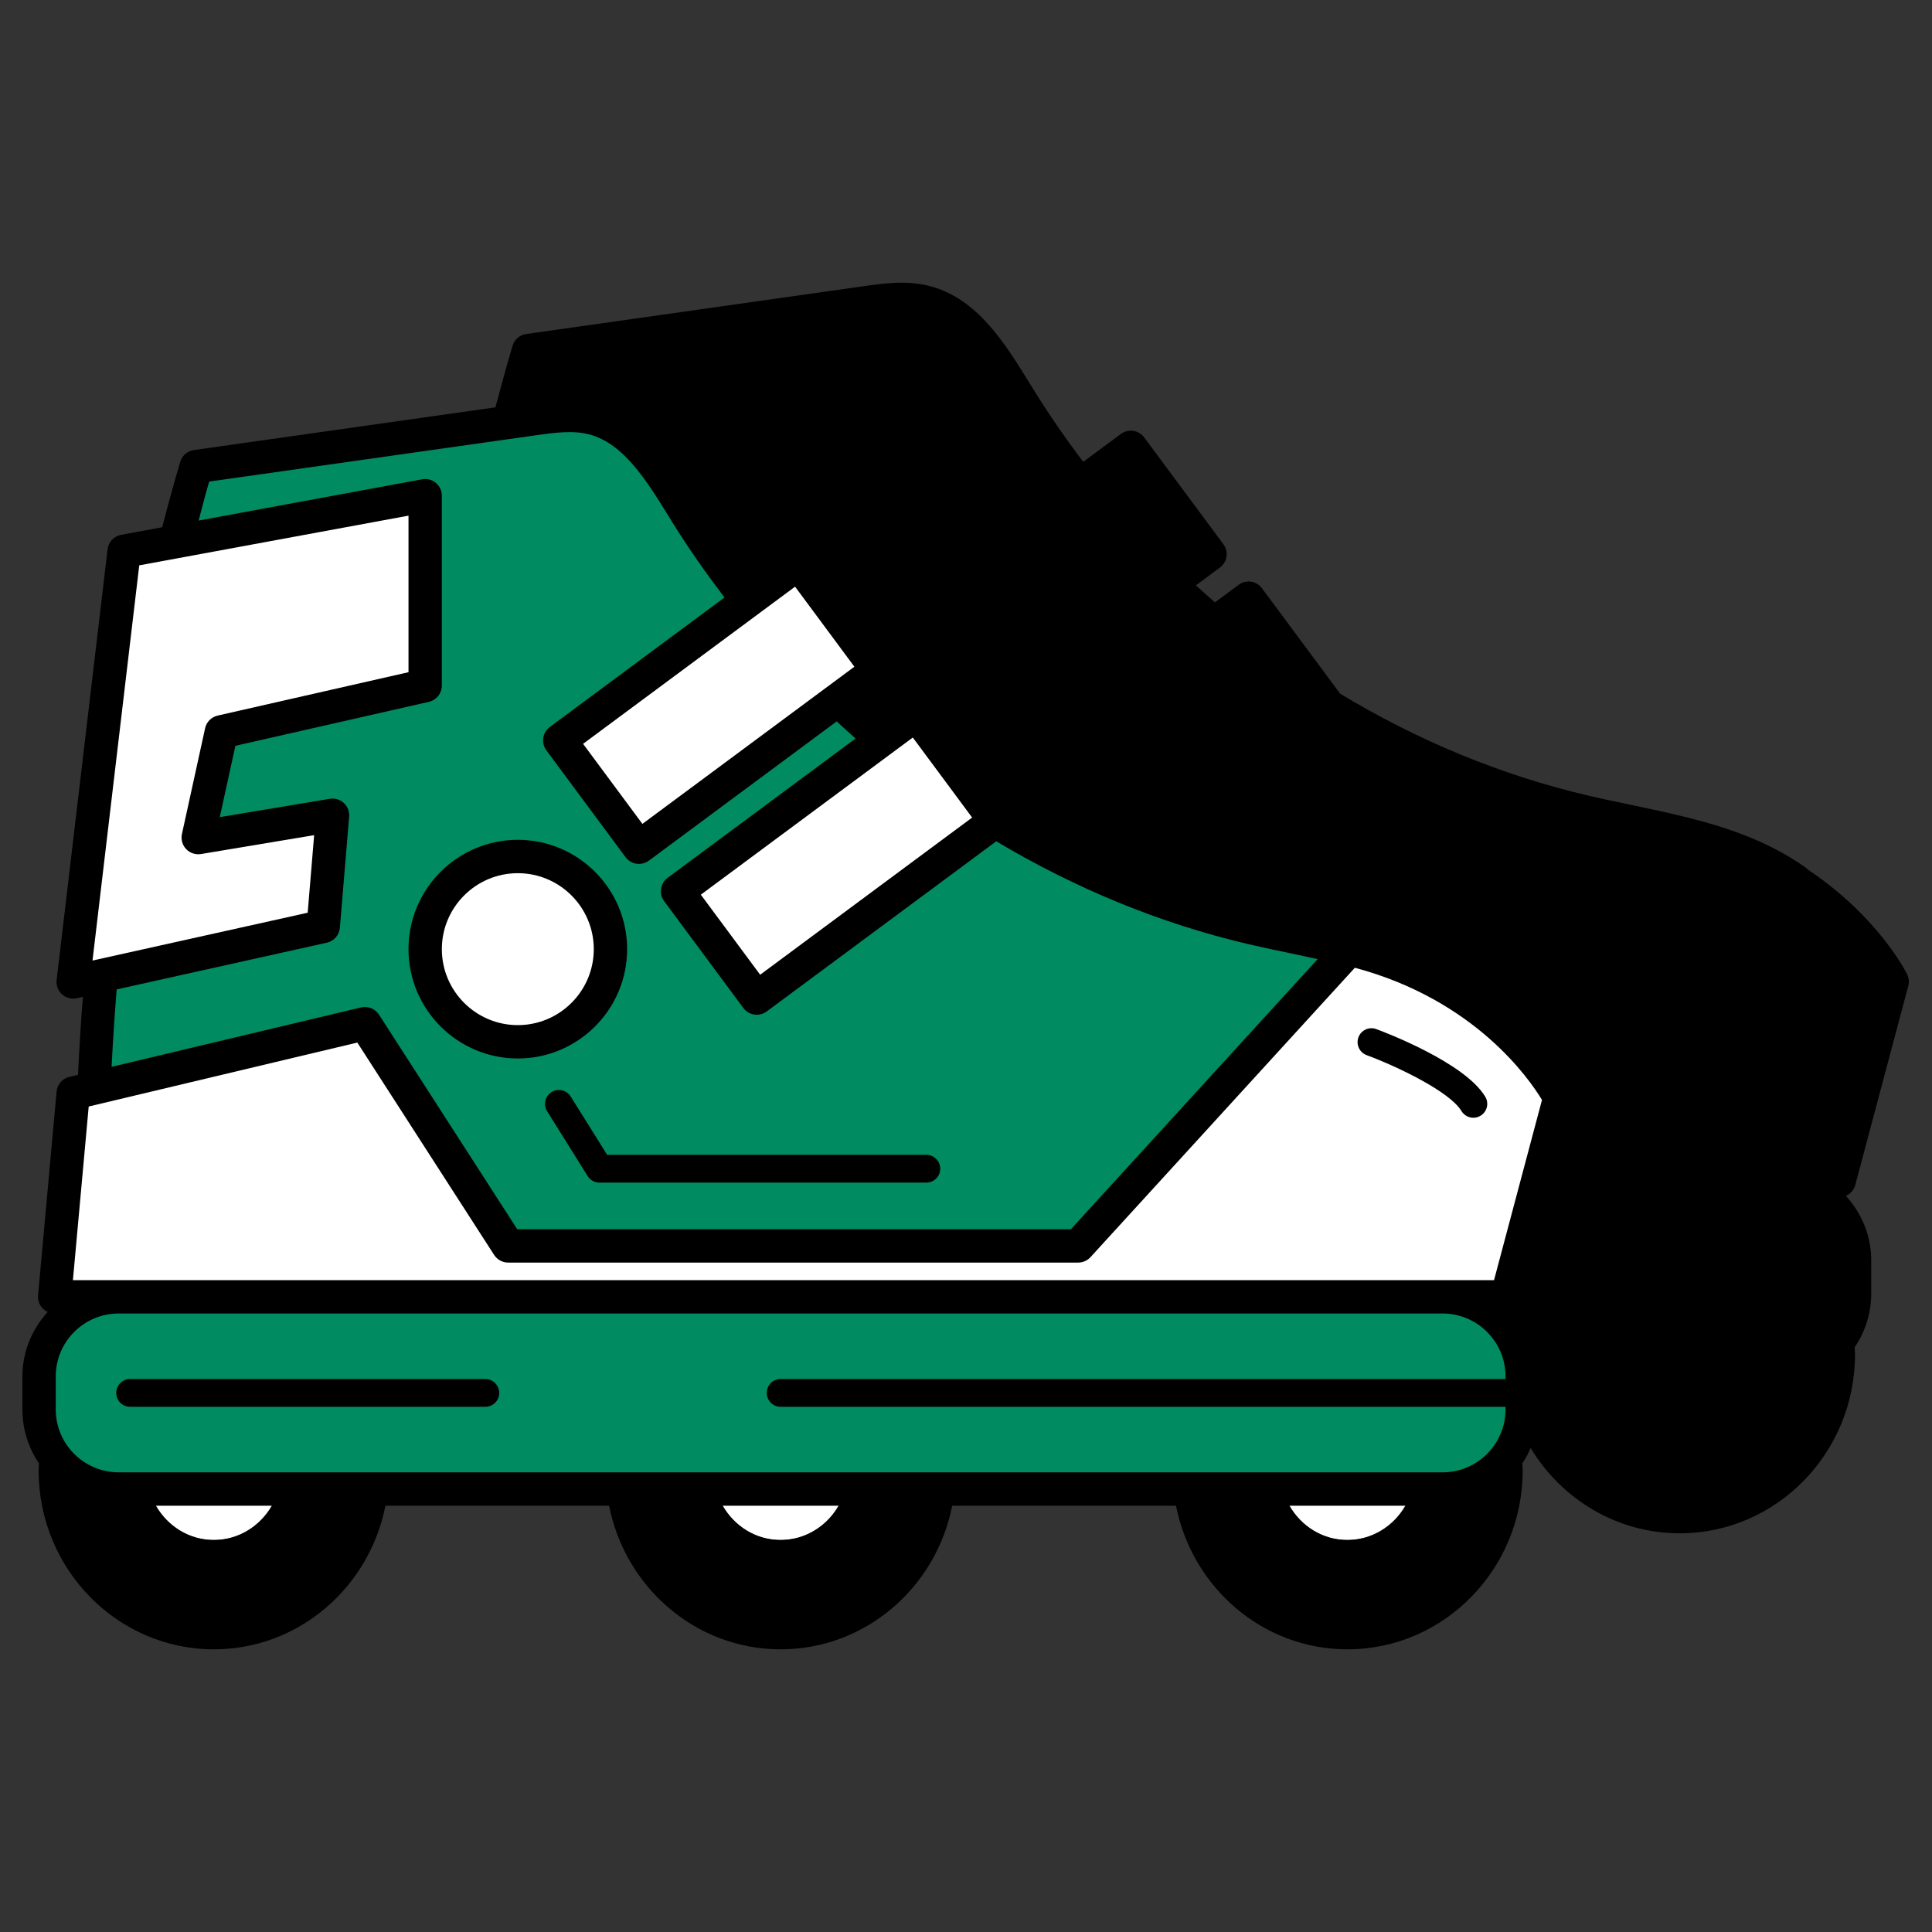
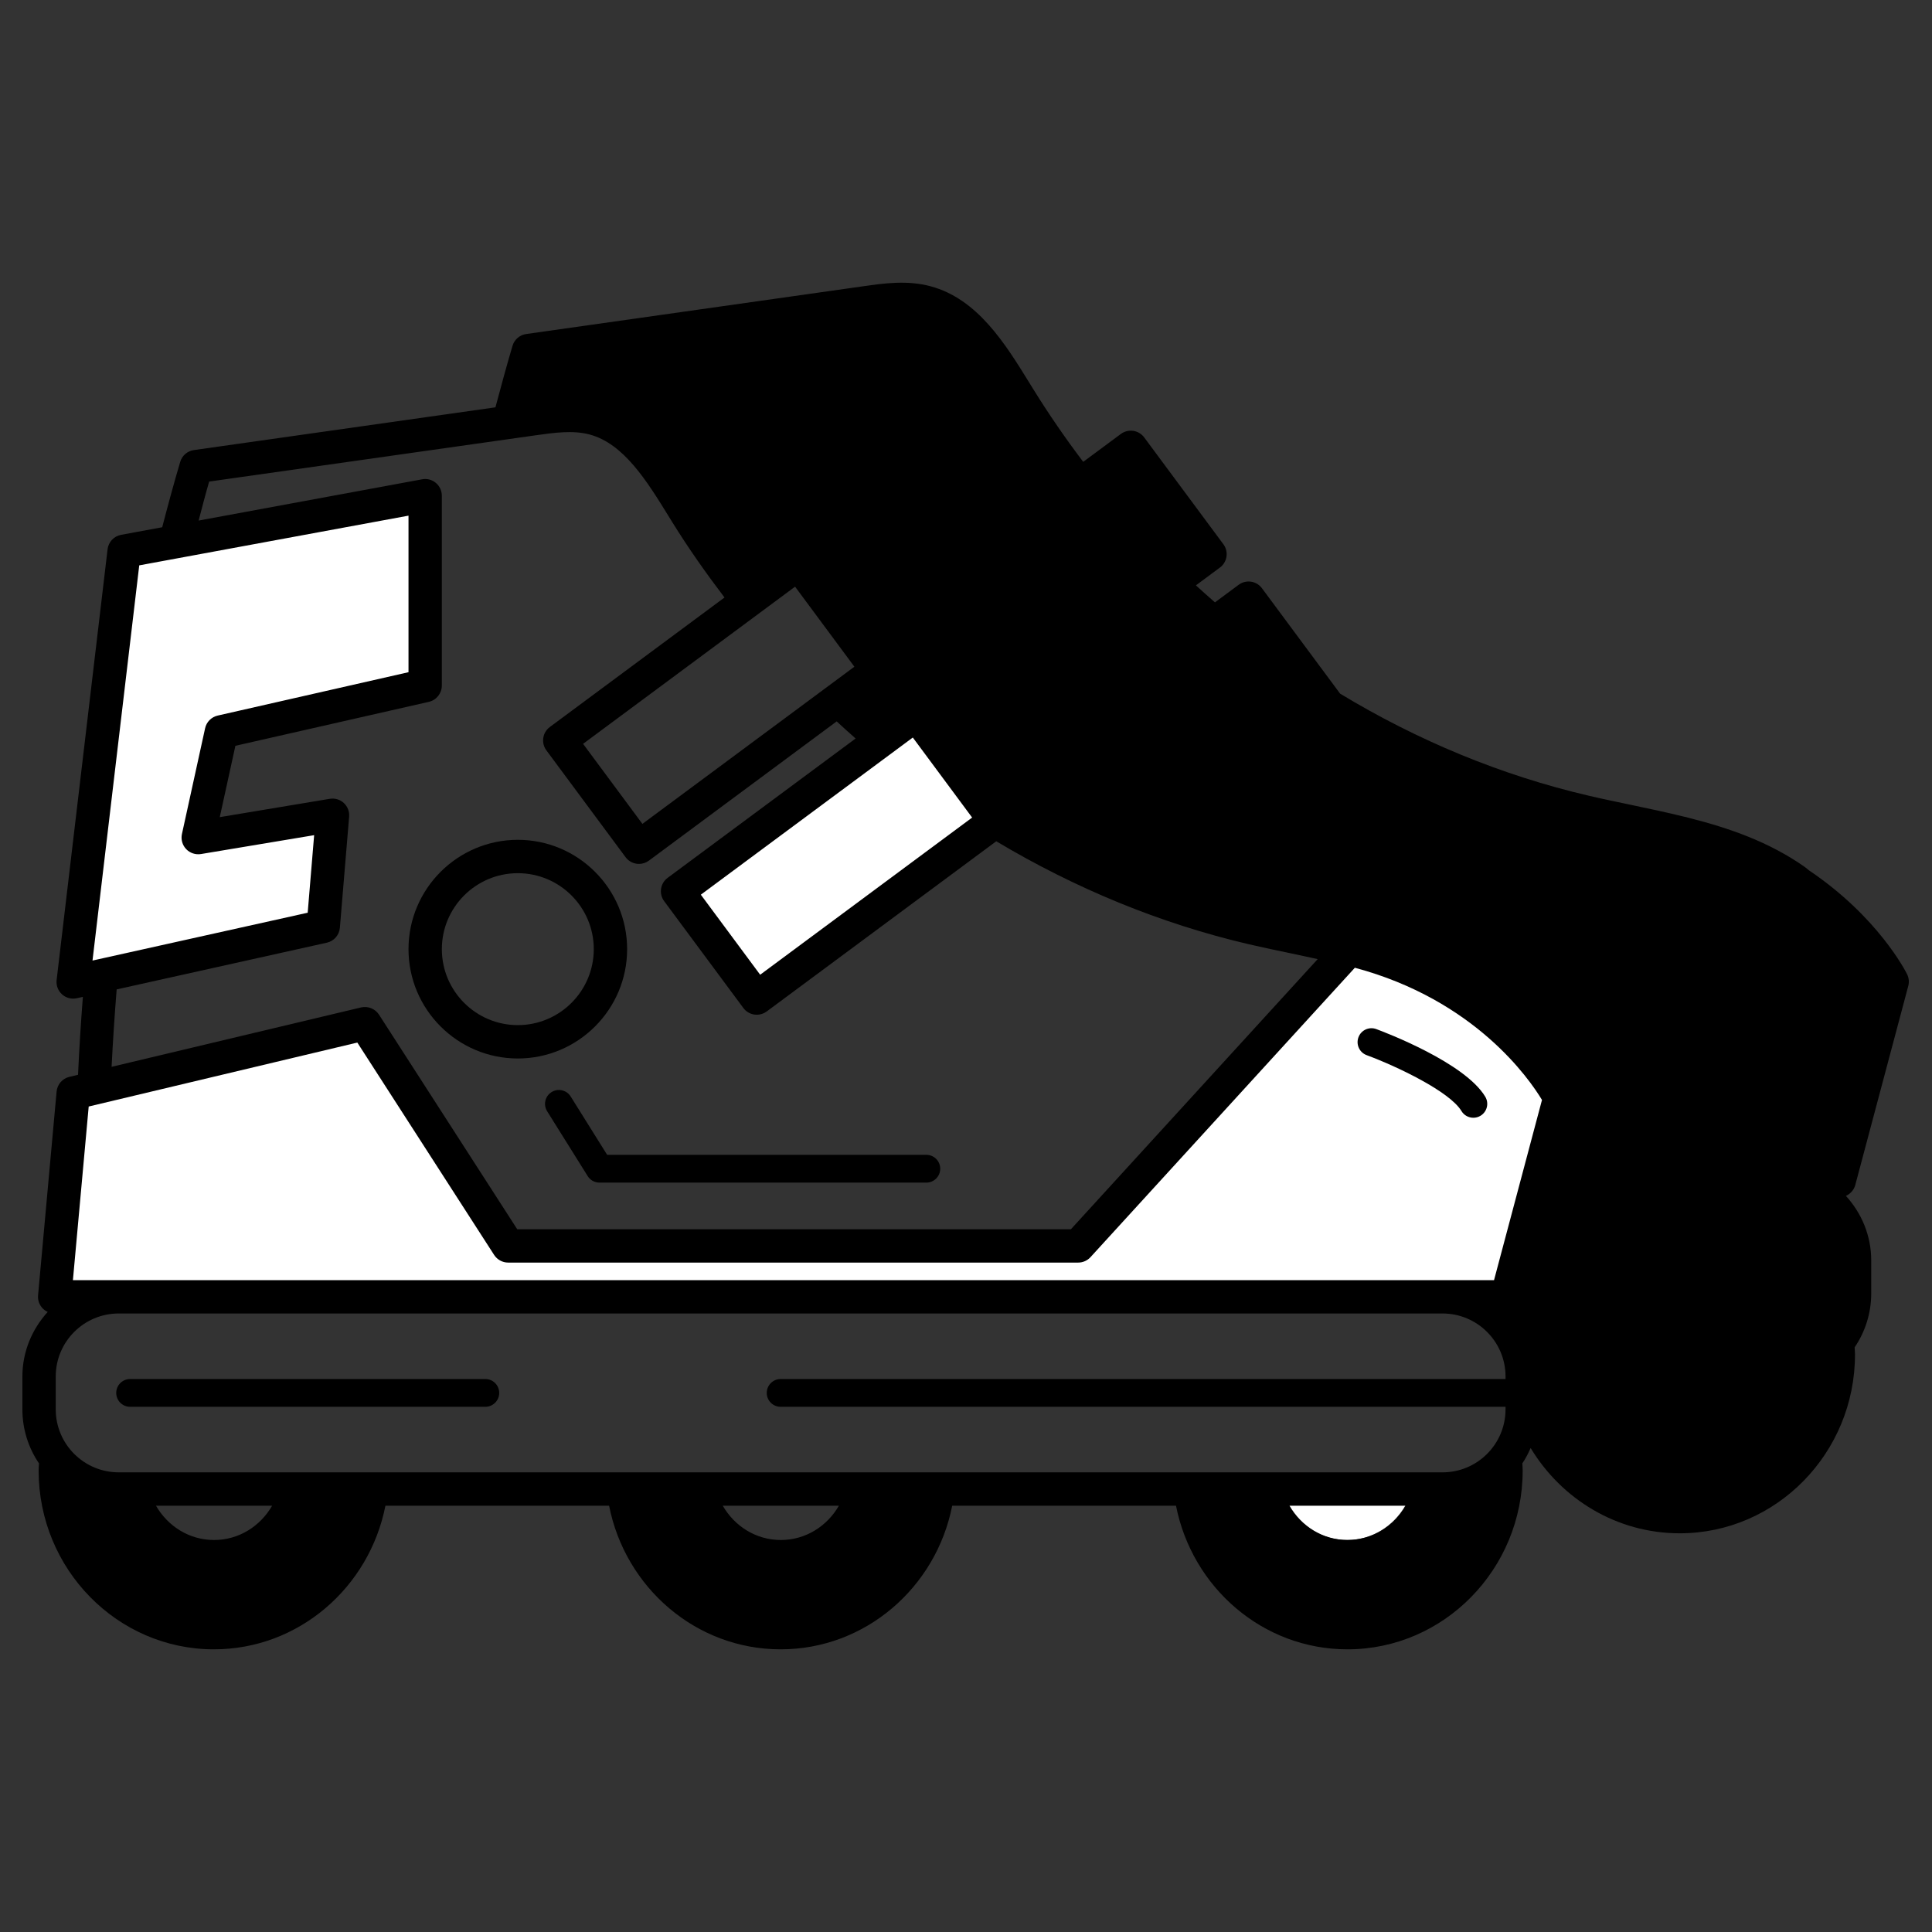
<svg xmlns="http://www.w3.org/2000/svg" version="1.1" x="0px" y="0px" viewBox="22.366 337.079 100 100" enable-background="new 22.366 337.079 100 100" xml:space="preserve">
  <rect x="22.366" y="337.079" width="100" height="100" fill="#333333" stroke="none" />
  <g id="background">
-     <path fill="#008B60" d="M101.063,392.228c-0.706-1.423-1.762-2.693-3.001-3.565c-3.189-2.243-7.151-2.683-10.882-3.552   c-11.864-2.765-22.614-10.637-29.306-21.461c-1.252-2.024-2.588-4.327-4.791-4.916c-1.02-0.272-2.092-0.126-3.135,0.021   c-5.816,0.824-11.632,1.649-17.448,2.473c-3.547,11.938-5.371,24.456-5.404,36.981l-0.005,0.005v5.987h1.395   c-2.276,0-4.12,1.845-4.12,4.12v1.708c0,2.276,1.845,4.12,4.12,4.12h1.551h6.753h22.583h6.753h22.583h6.753h1.551   c2.276,0,4.12-1.845,4.12-4.12v-1.708c0-2.276-1.845-4.12-4.12-4.12h2.743c0.822-1.792,1.427-3.719,1.801-5.662   c0.01-0.117,0.017-0.233,0.027-0.35C102.321,396.313,102.008,394.133,101.063,392.228z" />
-   </g>
+     </g>
  <g id="pattern-1">
    <g>
      <g>
        <polygon fill="#FFFFFF" points="28.769,365.609 44.351,362.732 44.351,372.561 33.803,374.958 32.604,380.433 39.556,379.273      39.077,385.026 26.132,387.903    " />
-         <rect x="51.853" y="370.143" transform="matrix(0.803 -0.596 0.596 0.803 -210.776 108.938)" fill="#FFFFFF" width="15.385" height="6.883" />
        <rect x="57.948" y="377.95" transform="matrix(0.803 -0.596 0.596 0.803 -214.227 114.104)" fill="#FFFFFF" width="15.385" height="6.883" />
        <path fill="#FFFFFF" d="M92.183,386.207l-14.032,15.36H48.646v0l-7.412-11.507l-15.102,3.596l-0.959,10.546h22.294h2.877h49.995     l2.744-10.306C103.082,393.896,100.233,388.135,92.183,386.207z" />
-         <circle fill="#FFFFFF" cx="49.146" cy="386.207" r="4.795" />
      </g>
      <g>
        <path fill="#FFFFFF" d="M92.085,416.789c1.616,0,2.964-1.121,3.376-2.639h-6.753C89.121,415.669,90.469,416.789,92.085,416.789z" />
-         <path fill="#FFFFFF" d="M62.749,416.789c1.616,0,2.964-1.121,3.377-2.639h-6.753C59.785,415.669,61.133,416.789,62.749,416.789z" />
-         <path fill="#FFFFFF" d="M33.413,416.789c1.616,0,2.964-1.121,3.377-2.639h-6.753C30.45,415.669,31.797,416.789,33.413,416.789z" />
      </g>
    </g>
  </g>
  <g id="pattern-2">
    <g>
      <path d="M43.51,386.207c0,3.12,2.538,5.659,5.658,5.659c3.12,0,5.658-2.539,5.658-5.659s-2.538-5.659-5.658-5.659    C46.048,380.549,43.51,383.087,43.51,386.207z M49.168,382.275c2.168,0,3.932,1.763,3.932,3.932s-1.764,3.932-3.932,3.932    c-2.168,0-3.932-1.763-3.932-3.932S47,382.275,49.168,382.275z" />
      <path d="M47.486,408.457H29.101c-0.397,0-0.719,0.322-0.719,0.719c0,0.397,0.322,0.719,0.719,0.719h18.385    c0.397,0,0.719-0.322,0.719-0.719C48.205,408.779,47.883,408.457,47.486,408.457z" />
      <path d="M51.905,393.834c-0.211-0.337-0.655-0.439-0.991-0.228c-0.337,0.211-0.439,0.655-0.228,0.991l2.098,3.356    c0.131,0.211,0.362,0.338,0.61,0.338h16.919c0.397,0,0.719-0.322,0.719-0.719s-0.322-0.719-0.719-0.719H53.792L51.905,393.834z" />
      <path d="M93.603,390.345c-0.373-0.139-0.787,0.052-0.924,0.424c-0.138,0.373,0.052,0.787,0.424,0.924    c1.577,0.584,4.303,1.886,4.907,2.892c0.135,0.225,0.373,0.349,0.617,0.349c0.126,0,0.254-0.033,0.369-0.103    c0.341-0.204,0.451-0.646,0.247-0.986C98.185,392.082,94.069,390.517,93.603,390.345z" />
      <path d="M118.394,398.418l2.744-10.306c0.054-0.202,0.032-0.417-0.06-0.605c-0.085-0.171-1.517-2.98-5.08-5.379    c-0.074-0.056-0.142-0.123-0.218-0.176c-1.84-1.294-3.904-2.011-6.005-2.542c-0.058-0.014-0.111-0.033-0.169-0.047    c-0.01-0.002-0.021-0.001-0.031-0.003c-0.928-0.229-1.862-0.428-2.787-0.621c-0.734-0.154-1.466-0.305-2.191-0.475    c-4.522-1.054-8.859-2.857-12.866-5.281l-4.046-5.456c-0.284-0.384-0.825-0.464-1.207-0.179l-1.226,0.909    c-0.333-0.289-0.661-0.582-0.986-0.88l1.243-0.922c0.383-0.284,0.463-0.824,0.179-1.207l-4.099-5.529    c-0.136-0.184-0.34-0.306-0.567-0.34c-0.228-0.031-0.457,0.024-0.641,0.161l-1.948,1.444c-0.923-1.218-1.794-2.483-2.605-3.795    l-0.163-0.264c-1.266-2.053-2.7-4.379-5.139-5.03c-1.206-0.323-2.412-0.152-3.479,0.001L49.6,354.368    c-0.334,0.047-0.61,0.285-0.706,0.609c-0.314,1.056-0.599,2.121-0.884,3.185L32.4,360.375c-0.334,0.047-0.61,0.285-0.706,0.609    c-0.333,1.122-0.637,2.252-0.932,3.385l-2.128,0.393c-0.372,0.068-0.656,0.372-0.7,0.747l-2.637,22.294    c-0.033,0.277,0.071,0.553,0.278,0.742c0.16,0.144,0.367,0.223,0.579,0.223c0.062,0,0.125-0.008,0.187-0.021l0.314-0.07    c-0.104,1.342-0.188,2.686-0.25,4.033l-0.45,0.107c-0.361,0.086-0.626,0.392-0.66,0.762l-0.959,10.546    c-0.022,0.241,0.059,0.48,0.222,0.659c0.078,0.086,0.174,0.152,0.277,0.2c-0.805,0.886-1.31,2.05-1.31,3.339v1.708    c0,1.034,0.317,1.995,0.858,2.792c-0.008,0.123-0.018,0.245-0.018,0.37c0,5.102,4.069,9.255,9.071,9.255    c4.389,0,8.046-3.201,8.879-7.432h11.578c0.833,4.231,4.49,7.432,8.879,7.432s8.046-3.201,8.879-7.432h11.585    c0.834,4.23,4.485,7.432,8.873,7.432c5.001,0,9.07-4.152,9.07-9.255c0-0.125-0.01-0.247-0.018-0.369    c0.169-0.249,0.307-0.518,0.43-0.796c1.598,2.644,4.456,4.414,7.718,4.414c5.001,0,9.071-4.152,9.071-9.255    c0-0.125-0.014-0.246-0.018-0.37c0.541-0.797,0.858-1.758,0.858-2.792v-1.708c0-1.289-0.504-2.454-1.31-3.339    C118.139,398.873,118.325,398.676,118.394,398.418z M69.613,375.253l3.071,4.143l-10.972,8.135l-3.071-4.143L69.613,375.253z     M66.589,371.588l-10.972,8.135l-3.071-4.143l10.973-8.135L66.589,371.588z M33.192,362.005l16.899-2.395    c0.947-0.133,1.927-0.273,2.791-0.042c1.775,0.475,2.965,2.404,4.116,4.27l0.164,0.266c0.837,1.353,1.75,2.646,2.704,3.902    l-9.041,6.703c-0.184,0.136-0.306,0.34-0.339,0.567c-0.034,0.226,0.024,0.457,0.16,0.641l4.099,5.529    c0.169,0.228,0.43,0.349,0.694,0.349c0.179,0,0.359-0.055,0.514-0.17l9.72-7.207c0.323,0.3,0.649,0.595,0.979,0.886l-9.73,7.213    c-0.383,0.284-0.463,0.824-0.179,1.207l4.099,5.529c0.136,0.184,0.34,0.306,0.567,0.34c0.042,0.006,0.085,0.009,0.127,0.009    c0.184,0,0.364-0.059,0.514-0.17l11.882-8.809c4.08,2.435,8.483,4.26,13.076,5.331c0.737,0.171,1.483,0.327,2.231,0.482    c0.45,0.094,0.889,0.191,1.33,0.287l-12.774,13.983H49.139l-7.157-11.11c-0.199-0.308-0.573-0.453-0.926-0.373l-12.914,3.075    c0.068-1.338,0.155-2.675,0.263-4.008l10.88-2.418c0.369-0.082,0.641-0.394,0.673-0.771l0.479-5.753    c0.022-0.266-0.08-0.526-0.275-0.707s-0.463-0.257-0.727-0.216l-5.694,0.949l0.809-3.693l10.013-2.275    c0.393-0.09,0.672-0.439,0.672-0.842v-9.829c0-0.257-0.114-0.499-0.311-0.663c-0.197-0.164-0.456-0.235-0.709-0.185l-11.568,2.136    C32.825,363.347,32.997,362.673,33.192,362.005z M29.573,366.342l13.937-2.573v8.103l-9.876,2.245    c-0.326,0.074-0.581,0.331-0.652,0.657l-1.199,5.474c-0.061,0.28,0.021,0.571,0.218,0.779c0.197,0.208,0.485,0.302,0.767,0.257    l5.858-0.977l-0.334,4.014l-11.138,2.476L29.573,366.342z M33.445,416.789c-1.288,0-2.397-0.718-3.006-1.775h1.03h3.933h1.05    C35.842,416.072,34.734,416.789,33.445,416.789z M62.781,416.789c-1.288,0-2.397-0.718-3.006-1.775h1.029h3.933h1.05    C65.178,416.072,64.07,416.789,62.781,416.789z M92.117,416.789c-1.288,0-2.397-0.718-3.006-1.775h1.044h3.913h1.055    C94.514,416.072,93.406,416.789,92.117,416.789z M100.292,408.457h-37.52c-0.397,0-0.719,0.322-0.719,0.719    c0,0.397,0.322,0.719,0.719,0.719h37.52v0.135c0,1.796-1.461,3.257-3.258,3.257H28.508c-1.796,0-3.257-1.461-3.257-3.257v-1.708    c0-1.796,1.461-3.257,3.257-3.257h68.526c1.796,0,3.258,1.461,3.258,3.257V408.457z M99.697,403.339h-2.663H28.508H26.14    l0.817-8.987l13.904-3.31l7.081,10.992c0.159,0.246,0.432,0.396,0.726,0.396h29.505c0.243,0,0.474-0.102,0.637-0.281    l13.683-14.979c6.217,1.661,9.035,5.76,9.686,6.842L99.697,403.339z" />
    </g>
  </g>
</svg>